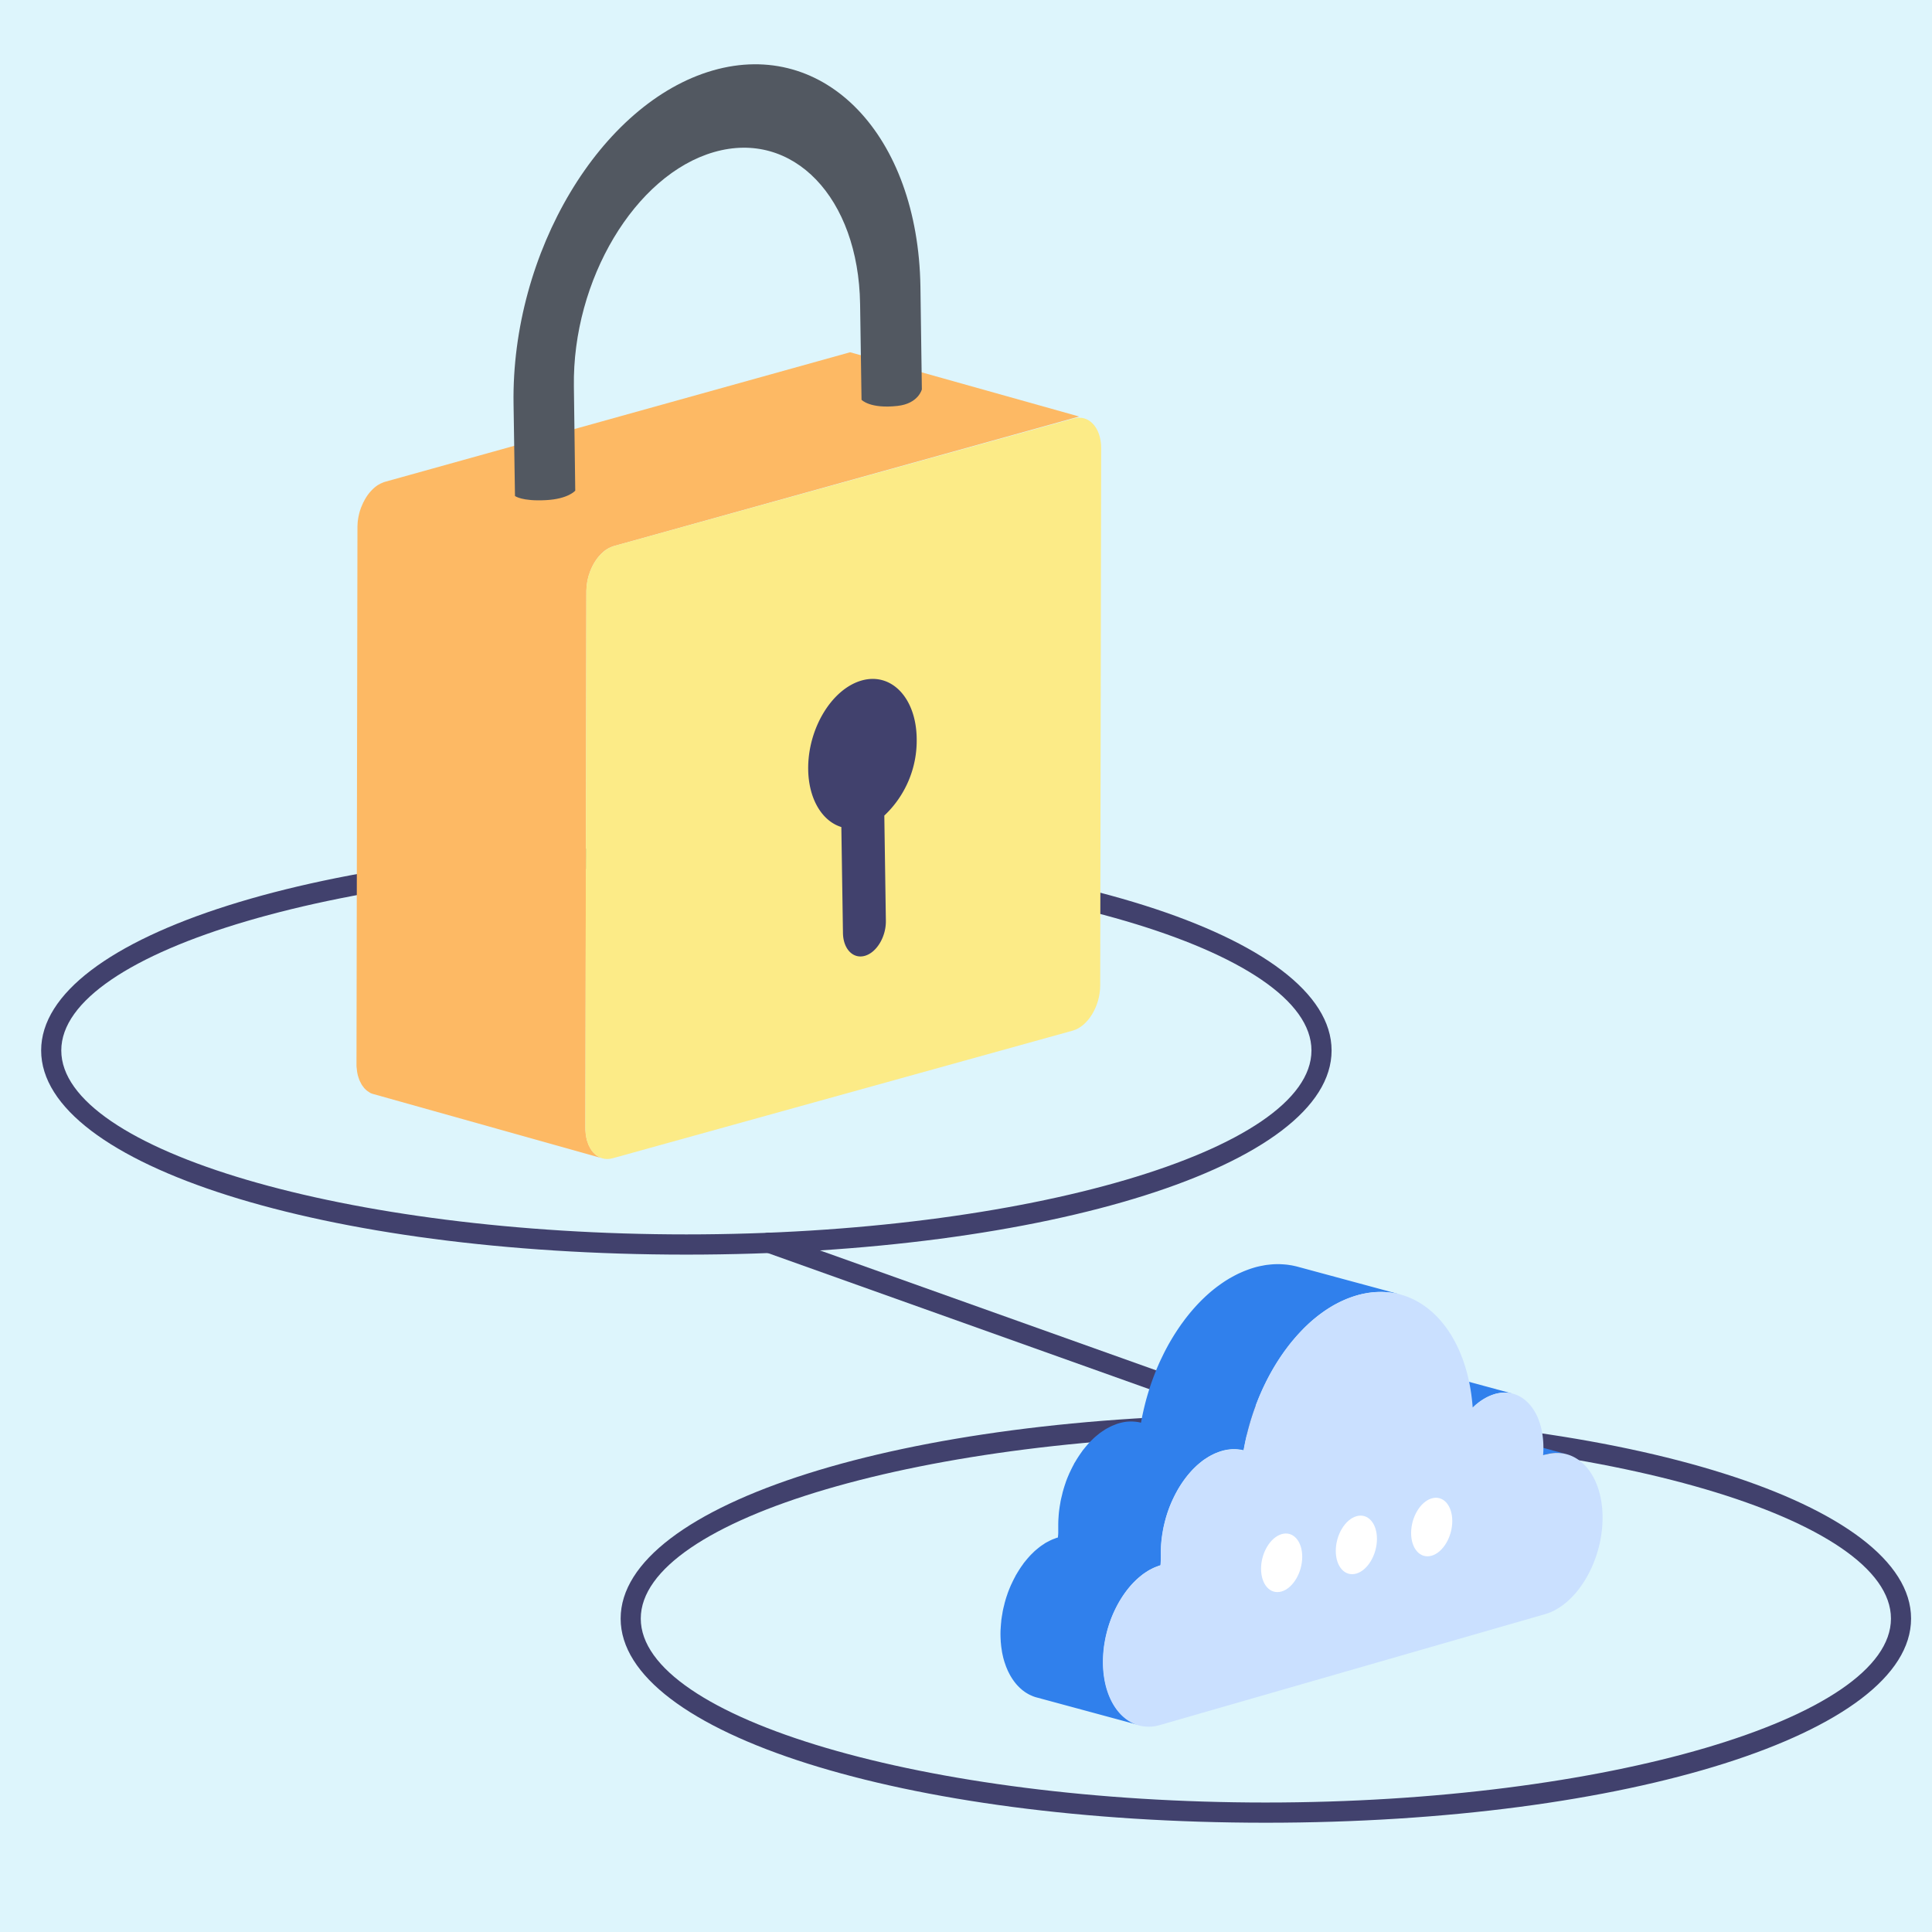
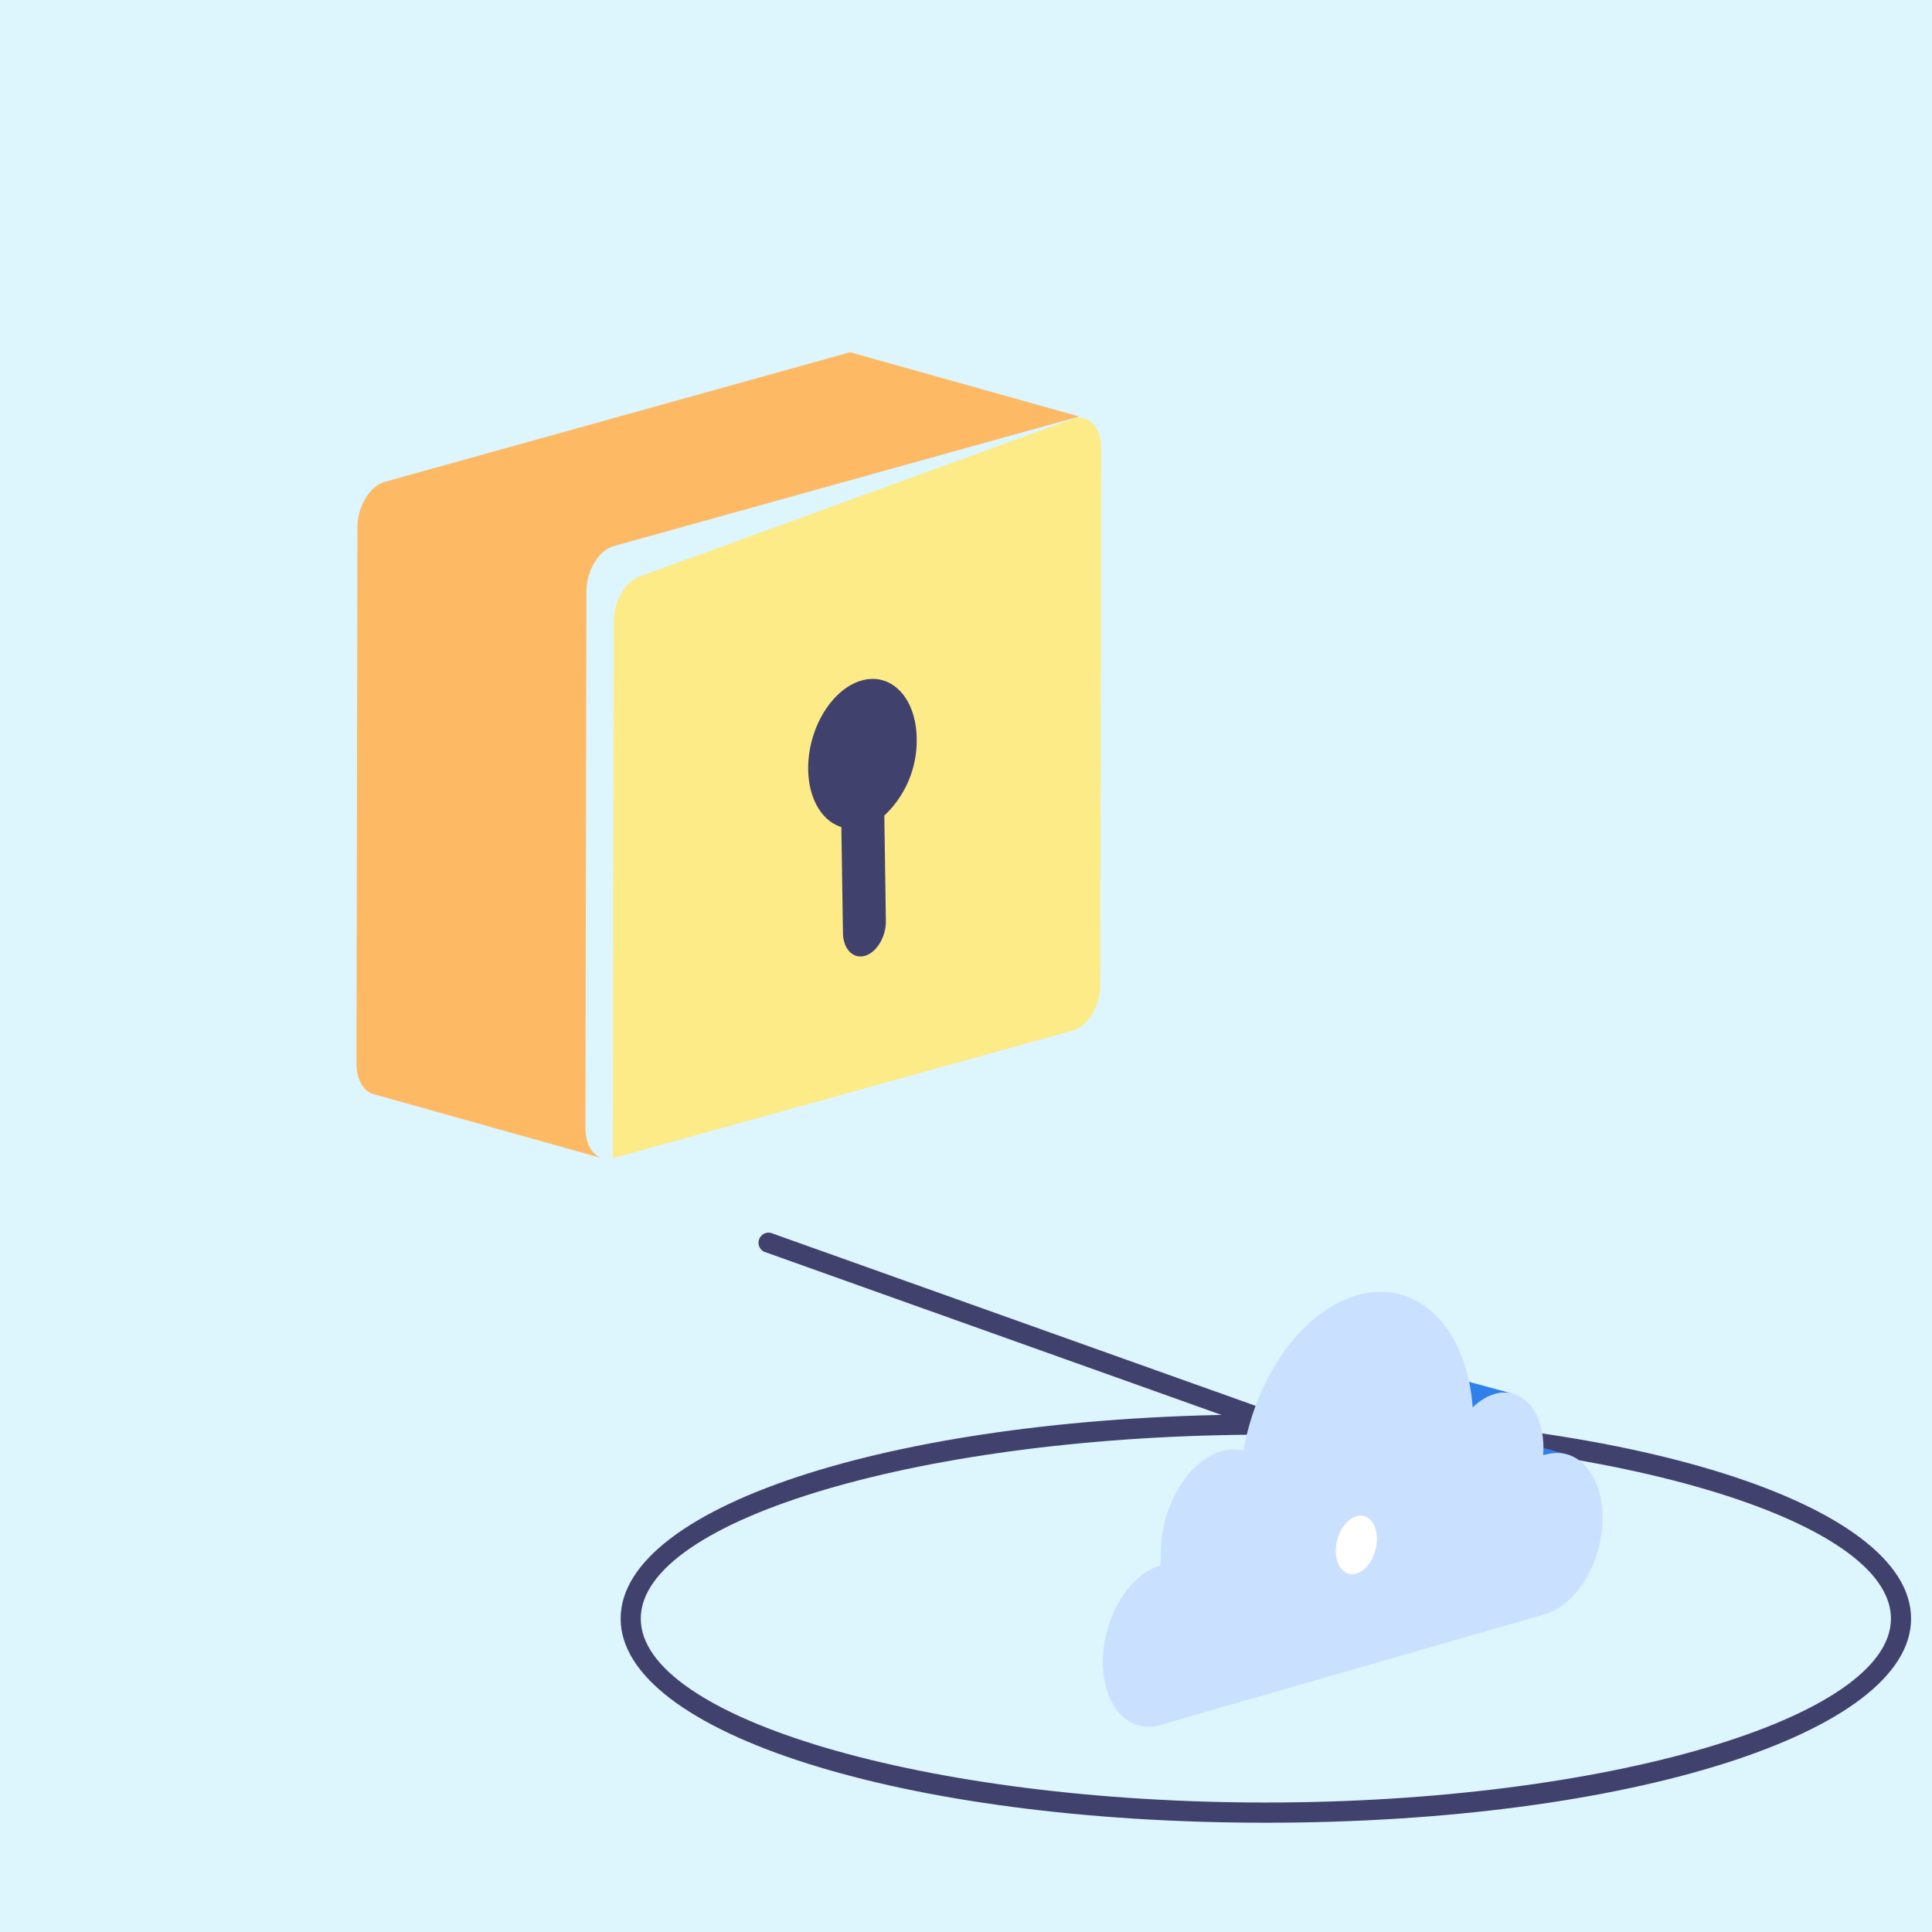
<svg xmlns="http://www.w3.org/2000/svg" width="220" height="220" viewBox="0 0 220 220">
  <defs>
    <style>.a{fill:#ddf5fc;}.b{fill:#41416d;}.c{fill:#3080ec;}.d{fill:#cae0ff;}.e{fill:#fff;}.f{fill:#fdb964;}.g{fill:#fceb87;}.h{fill:none;}.i{fill:#525861;}</style>
  </defs>
  <g transform="translate(-341.009 -707.871)">
    <rect class="a" width="220" height="220" transform="translate(341.009 707.871)" />
    <path class="b" d="M486.918,871.424a1.144,1.144,0,0,1-.3-.108l-58.637-20.923a1.15,1.15,0,0,1,1.063-2.039l58.638,20.92a1.153,1.153,0,0,1-.761,2.15Z" />
    <path class="b" d="M485.154,868.938c-41.2,0-73.471,10.211-73.471,23.244s32.274,23.246,73.471,23.246,73.472-10.213,73.472-23.246S526.354,868.938,485.154,868.938Zm0,44.189c-38.583,0-71.18-9.592-71.18-20.945s32.6-20.943,71.18-20.943,71.181,9.591,71.181,20.943S523.739,913.127,485.154,913.127Z" />
-     <path class="b" d="M419.166,804.245c-41.2,0-73.471,10.211-73.471,23.244s32.274,23.247,73.471,23.247,73.473-10.214,73.473-23.247S460.367,804.245,419.166,804.245Zm0,44.189c-38.583,0-71.179-9.592-71.179-20.945s32.6-20.942,71.179-20.942,71.181,9.59,71.181,20.942S457.751,848.434,419.166,848.434Z" />
    <path class="c" d="M507.71,870.3c-.11-.03-.22-.057-.332-.076-.063-.012-.127-.019-.19-.027l-.081-.011c-.133-.016-.266-.09-.4-.094-.038,0-.074-.053-.111-.053h-.109a4.23,4.23,0,0,0-.517.1c-.01,0-.018.038-.027.038s-.028.019-.044.023a5.165,5.165,0,0,0-.6.139l-.258.078,11.685,3.161.258-.072a5.133,5.133,0,0,1,.6-.13.2.2,0,0,1,.044-.007,4.4,4.4,0,0,1,.542-.046,1.022,1.022,0,0,1,.11,0,4.575,4.575,0,0,1,.514.027l.082.011a4.927,4.927,0,0,1,.52.1Z" />
    <path class="c" d="M509.322,867.626c.042-.034.084-.065.125-.095.065-.05.129-.1.2-.141a1.016,1.016,0,0,1,.136-.092l.192-.126c.036-.018.072-.041.11-.06a4.749,4.749,0,0,1,.421-.225c.013,0,.025-.012.036-.016a4.285,4.285,0,0,1,.461-.182c.072-.027.144-.05.22-.073a4.454,4.454,0,0,1,.56-.122,3.759,3.759,0,0,1,.457-.038c.032,0,.064,0,.095,0,.081,0,.163.008.242.015a2.545,2.545,0,0,1,.338.035,3.158,3.158,0,0,1,.374.072L501.6,863.411c-.091-.023-.186-.046-.281-.065-.03,0-.062,0-.093-.007-.112-.019-.224-.027-.337-.035-.048,0-.1-.015-.146-.015-.031,0-.065,0-.1,0h-.1a3.525,3.525,0,0,0-.44.038.025.025,0,0,0-.017,0,4.437,4.437,0,0,0-.56.118c-.057.019-.112.034-.167.053-.017,0-.036.016-.055.02-.153.053-.307.114-.459.182a.19.19,0,0,0-.034.019,4.751,4.751,0,0,0-.423.222c-.019.011-.038.018-.057.03l-.053.034c-.064.038-.127.08-.192.122l-.136.092c-.066.045-.131.1-.2.141-.042.034-.084.064-.126.1-.07.057-.138.114-.206.175-.035.031-.071.057-.1.088-.1.091-.2.183-.3.282l11.686,3.163c.1-.1.2-.194.3-.286.034-.03.068-.057.1-.088C509.184,867.74,509.252,867.683,509.322,867.626Z" />
-     <path class="c" d="M483,871.2c.057-.229.114-.454.174-.682.027-.1.056-.2.082-.294.063-.221.127-.438.193-.659.027-.084.052-.172.078-.259.1-.294.192-.591.294-.881.01-.022.017-.045.027-.072.1-.29.21-.575.322-.857.032-.084.067-.172.1-.256.1-.255.21-.51.32-.762.021-.049.042-.1.065-.149.152-.339.309-.674.472-1,.034-.072.069-.141.1-.206.167-.327.335-.651.512-.968l.125-.217c.091-.164.186-.324.279-.48.053-.088.108-.175.161-.263.089-.145.18-.289.271-.43.057-.088.114-.176.173-.264.091-.137.186-.278.281-.415.058-.08.115-.164.174-.248.1-.144.209-.285.313-.426l.154-.206c.169-.221.338-.435.512-.644.03-.038.064-.076.1-.114.14-.168.284-.336.43-.5.059-.065.12-.129.181-.2.125-.133.25-.267.377-.4l.19-.2q.21-.211.427-.411c.047-.046.092-.092.14-.137.191-.176.383-.343.578-.507l.137-.111c.154-.126.3-.247.461-.369l.2-.149c.14-.1.281-.206.421-.3.068-.05.137-.1.207-.141.161-.107.326-.213.491-.313.046-.026.089-.057.135-.083.18-.107.36-.21.542-.3l.038-.023c.194-.1.391-.2.588-.29.063-.03.127-.053.19-.084.135-.06.269-.118.408-.175.077-.03.155-.057.233-.088.123-.045.247-.091.372-.133.163-.057.326-.11.491-.156.226-.065.45-.122.674-.172.074-.015.148-.026.22-.042.149-.026.3-.057.445-.08l.2-.022c.172-.023.345-.042.516-.054l.25-.011c.152-.008.3-.012.455-.012.088,0,.175,0,.26.008.135,0,.268.011.4.023.086.008.171.011.255.023.144.015.282.038.423.061.072.011.144.019.216.034.214.038.425.088.632.141l-11.685-3.159c-.209-.057-.42-.1-.634-.145a.149.149,0,0,0-.044-.008c-.056-.011-.115-.019-.172-.026-.141-.023-.281-.046-.421-.061l-.254-.023c-.133-.008-.268-.019-.4-.023-.039,0-.079-.008-.121-.008s-.091,0-.138,0c-.15,0-.3,0-.454.008-.083,0-.167.007-.25.015-.171.012-.346.03-.518.053-.051,0-.1.008-.154.016a.137.137,0,0,0-.041.007c-.146.019-.295.05-.441.08-.075.012-.149.023-.225.042-.222.046-.448.1-.674.168-.138.042-.277.084-.415.129-.025.008-.051.02-.078.027-.121.042-.244.088-.368.133l-.235.092c-.137.053-.269.114-.4.171-.065.031-.129.058-.194.084-.2.092-.392.191-.588.294a.2.2,0,0,1-.038.019c-.182.1-.362.2-.54.3a.135.135,0,0,1-.029.015c-.036.023-.072.049-.108.069-.165.1-.33.205-.491.312-.07.046-.138.1-.207.141-.14.1-.28.2-.419.3-.068.05-.137.1-.205.152-.155.119-.309.24-.461.366-.045.038-.091.073-.136.111-.194.164-.387.335-.577.511-.049.041-.1.087-.142.133-.143.133-.287.27-.427.412-.065.064-.125.129-.19.194-.127.129-.252.263-.377.4-.059.065-.12.129-.18.2-.145.16-.289.328-.429.495-.034.039-.069.077-.1.119-.172.209-.341.423-.508.64-.011.015-.023.027-.034.042-.042.053-.08.11-.122.167-.1.138-.208.282-.313.423-.058.084-.115.168-.174.252q-.143.206-.279.411c-.059.088-.117.18-.174.267-.091.141-.183.282-.27.427-.055.088-.108.176-.163.267-.093.156-.186.312-.277.472-.034.061-.07.122-.106.183l-.021.042c-.176.317-.345.637-.51.964-.034.069-.068.138-.1.206-.163.332-.322.663-.474,1,0,.012-.011.023-.015.035-.017.038-.032.08-.049.118-.11.251-.217.5-.319.762l-.1.252c-.111.285-.219.571-.322.861-.006.019-.015.038-.021.057l-.006.012c-.1.293-.2.586-.292.884-.026.083-.053.171-.079.259-.067.217-.131.438-.194.659-.015.053-.032.107-.047.16s-.021.088-.033.13c-.06.228-.119.453-.174.682-.019.076-.036.148-.053.221-.072.3-.137.6-.2.9a.337.337,0,0,0-.01.046c-.045.228-.089.457-.129.686-.093-.023-.188-.046-.284-.065s-.179-.027-.268-.038a.278.278,0,0,1-.057-.008c-.129-.011-.258-.023-.389-.027-.049,0-.1,0-.149,0s-.078,0-.118,0c-.171.008-.342.019-.516.042a.155.155,0,0,1-.044.008l-.066.011a6.185,6.185,0,0,0-.611.137c-.072.023-.144.042-.218.069-.093.03-.182.072-.273.107s-.2.076-.294.118c-.131.057-.26.125-.389.194-.091.046-.184.091-.273.145a.482.482,0,0,0-.063.034c-.078.046-.152.1-.229.153-.133.087-.266.171-.4.27-.1.069-.19.149-.284.225-.126.1-.247.2-.368.309-.1.084-.186.175-.277.266-.116.111-.232.225-.342.347-.091.1-.178.2-.265.3-.108.126-.213.256-.319.385-.036.05-.078.092-.116.141-.051.069-.1.141-.146.21-.083.114-.165.229-.244.347s-.169.255-.253.387-.151.247-.224.373c-.032.053-.066.1-.1.156s-.055.115-.084.168c-.148.274-.286.552-.419.838-.026.057-.057.111-.083.168-.012.027-.019.053-.031.08-.14.316-.269.636-.387.968l0,.015h0c-.112.32-.215.648-.306.98,0,.015-.011.03-.015.045-.029.1-.047.206-.072.309-.053.21-.106.423-.152.636,0,.031-.013.058-.019.088-.021.1-.032.2-.049.3-.038.209-.074.419-.1.633-.005.045-.015.091-.02.133-.029.221-.048.442-.065.663,0,.038-.006.08-.007.122-.01.133-.02.271-.025.408-.006.168-.01.331-.01.5s0,.351,0,.522c0,.111,0,.217,0,.324,0,.05,0,.1-.005.145,0,.087-.012.171-.019.259-.006.057-.008.114-.017.171-.069.02-.137.038-.2.062-.09.03-.175.072-.262.1s-.182.069-.273.111c-.125.053-.249.122-.372.186-.083.042-.169.084-.251.134a.353.353,0,0,0-.055.027c-.074.045-.144.1-.216.148-.127.08-.254.164-.377.256-.091.068-.18.141-.27.213-.117.1-.235.19-.349.293-.089.08-.174.168-.259.252-.112.107-.221.213-.327.331-.085.092-.167.187-.25.282-.1.119-.2.241-.3.363-.034.045-.072.087-.108.133-.047.065-.093.133-.138.2-.08.111-.16.217-.236.332s-.159.243-.237.369-.146.233-.214.355c-.03.049-.064.1-.093.148s-.051.107-.078.16c-.142.259-.275.526-.4.8-.023.053-.053.1-.078.156-.009.023-.017.049-.028.072-.133.3-.258.618-.372.934l0,0-.023.08c-.1.274-.185.556-.263.842-.006.019-.012.034-.017.053-.027.1-.046.2-.071.3-.049.194-.1.388-.138.586-.006.031-.015.058-.021.088-.019.1-.03.2-.047.294-.034.194-.069.388-.093.583-.008.045-.017.087-.023.133-.009.08-.011.16-.019.24-.023.225-.042.45-.055.678,0,.065-.013.13-.015.2-.006.156-.01.308-.01.465,0,.27.01.537.027.8,0,.023,0,.05,0,.072.008.1.021.2.03.3.008.088.013.172.025.256.017.141.038.278.061.415.009.069.019.141.03.209.034.187.072.37.116.549,0,.016.005.035.009.05.047.194.1.385.159.568.017.061.04.114.059.171.042.126.084.248.129.37.027.068.055.133.084.2.043.1.087.21.134.309.033.068.067.133.1.2.047.091.095.183.144.274.038.065.076.13.116.191.051.087.1.167.155.247s.086.122.129.183.11.153.169.225c.046.057.093.114.139.168s.121.137.184.2c.047.049.1.1.146.148.064.065.132.126.2.183.051.046.1.092.153.134l.215.16c.053.038.1.076.159.11.076.05.156.1.235.141.052.031.1.061.156.088.089.046.18.087.273.126.046.019.089.042.137.061a4.2,4.2,0,0,0,.419.141h.007l11.685,3.163c-.144-.039-.286-.088-.425-.141-.045-.02-.091-.042-.136-.061-.091-.042-.184-.081-.273-.126-.053-.027-.1-.061-.158-.092-.077-.041-.157-.087-.233-.137-.055-.038-.106-.076-.159-.114-.072-.05-.144-.1-.215-.16-.051-.042-.1-.088-.153-.134-.069-.057-.133-.114-.2-.179-.051-.049-.1-.1-.148-.148-.062-.069-.125-.134-.183-.206-.048-.053-.094-.107-.139-.164-.059-.076-.114-.149-.171-.225-.041-.061-.085-.122-.127-.183-.053-.08-.1-.164-.155-.247-.04-.065-.078-.126-.116-.2-.049-.088-.1-.179-.144-.27-.034-.069-.069-.134-.1-.2q-.068-.155-.132-.309c-.027-.069-.057-.133-.084-.2-.045-.118-.087-.24-.129-.362-.019-.061-.042-.118-.061-.175-.056-.187-.11-.374-.157-.568,0-.019-.006-.034-.01-.05-.043-.179-.081-.362-.115-.548-.012-.069-.021-.141-.032-.214-.021-.133-.044-.27-.061-.411-.01-.084-.015-.172-.023-.26-.013-.125-.025-.247-.032-.373-.017-.263-.029-.526-.027-.8,0-.225.014-.446.025-.667s.03-.45.055-.675c.013-.126.024-.251.04-.373.026-.2.06-.393.1-.587.022-.126.041-.256.068-.381.04-.2.089-.393.138-.587.029-.115.055-.233.086-.347.079-.286.169-.572.265-.85.01-.023.015-.049.025-.076.112-.32.239-.633.372-.937.034-.077.072-.149.106-.225.125-.275.26-.542.4-.8l.171-.308c.07-.118.142-.237.216-.355s.156-.247.237-.365.154-.225.234-.332.165-.225.248-.331c.1-.126.2-.244.3-.366.083-.1.165-.191.25-.282.106-.115.214-.221.324-.332.088-.084.173-.167.262-.247.114-.1.232-.2.349-.294.089-.072.177-.149.268-.217.125-.092.252-.172.379-.256.089-.057.178-.121.27-.175s.166-.088.252-.133c.123-.065.246-.13.371-.187.09-.038.181-.072.272-.107.155-.061.309-.122.466-.167a.545.545,0,0,0,.008-.058c0-.038.006-.072.009-.11.008-.088.016-.175.019-.259a.364.364,0,0,0,0-.042c0-.034,0-.069,0-.1,0-.107,0-.217,0-.324,0-.175,0-.347,0-.526,0-.3.014-.606.034-.907,0-.038,0-.08.008-.122.019-.266.049-.529.085-.792.029-.214.065-.423.1-.633.024-.133.043-.263.07-.4.044-.214.1-.423.152-.637.028-.118.055-.236.085-.35.093-.332.194-.66.307-.98l.006-.015q.177-.5.385-.972c.038-.084.078-.164.116-.247q.2-.429.419-.835c.059-.111.118-.221.178-.328.074-.126.15-.247.226-.369s.165-.263.252-.389.162-.236.243-.347.175-.236.266-.35c.1-.134.208-.26.315-.385.089-.1.176-.2.265-.3.112-.122.228-.236.342-.347.093-.091.184-.182.278-.266.12-.107.245-.21.368-.309.094-.076.188-.156.285-.229.131-.1.264-.179.4-.266.1-.063.193-.128.292-.185s.182-.1.273-.149c.129-.065.258-.133.389-.194.1-.042.2-.076.292-.114a5.113,5.113,0,0,1,.493-.176,5.2,5.2,0,0,1,.609-.137l.068-.011a4.737,4.737,0,0,1,.558-.054h.121a4.345,4.345,0,0,1,.537.023.259.259,0,0,1,.055.008,4.329,4.329,0,0,1,.554.1c.042-.244.089-.488.137-.728.06-.3.127-.606.2-.9C482.961,871.342,482.98,871.273,483,871.2Z" />
    <path class="d" d="M495.522,855.378c6.88-1.982,12.525,3.666,13.187,12.793a5.983,5.983,0,0,1,2.51-1.555c3.067-.884,5.548,1.86,5.541,6.128,0,.282-.013.564-.036.842l.258-.072c3.593-1.037,6.523,2.2,6.514,7.2s-2.956,9.931-6.546,10.963L473.11,904.3c-3.591,1.037-6.521-2.207-6.512-7.2s2.956-9.932,6.546-10.964a10.386,10.386,0,0,0,.042-1.422c.01-5.3,3.109-10.491,6.922-11.587a4.754,4.754,0,0,1,2.5-.072C484.074,864.612,489.3,857.165,495.522,855.378Z" />
    <path class="e" d="M495.467,880.528c1.294-.378,2.341.785,2.337,2.587s-1.055,3.567-2.348,3.941-2.341-.781-2.339-2.588S494.173,880.9,495.467,880.528Z" />
-     <path class="e" d="M504.045,878.493c1.294-.378,2.341.785,2.337,2.587s-1.055,3.567-2.348,3.941-2.343-.785-2.339-2.588S502.749,878.866,504.045,878.493Z" />
-     <path class="e" d="M486.958,882.563c1.293-.374,2.34.785,2.337,2.587s-1.055,3.567-2.349,3.945-2.341-.786-2.339-2.592S485.664,882.936,486.958,882.563Z" />
    <path class="f" d="M407.7,836.85c-.015-.163-.03-.327-.03-.49l.111-61.174c0-.118.015-.252.023-.386a3.947,3.947,0,0,1,.043-.43.088.088,0,0,1,.008-.044,3.122,3.122,0,0,1,.081-.46.741.741,0,0,1,.037-.148c.023-.1.045-.193.074-.3a1.287,1.287,0,0,1,.059-.164c.03-.089.059-.193.089-.282.022-.044.044-.1.066-.163.045-.089.082-.193.133-.3.022-.045.044-.09.067-.134a4.5,4.5,0,0,1,.259-.475l.014-.03a6.75,6.75,0,0,1,.5-.683.308.308,0,0,0,.067-.074,4.272,4.272,0,0,1,.369-.356c.008-.015.015-.015.029-.03a2.894,2.894,0,0,1,.414-.311c.03-.015.074-.045.111-.059a.767.767,0,0,1,.17-.1c.044-.016.1-.045.148-.06a.953.953,0,0,1,.177-.074,1.164,1.164,0,0,1,.2-.075L463.89,755.3l-26.077-7.317-52.965,14.753a.343.343,0,0,1-.1.029c-.037.015-.067.03-.1.044a.958.958,0,0,0-.177.075c-.044.014-.1.044-.147.059-.052.03-.111.075-.17.1-.022.015-.037.015-.059.03s-.037.029-.052.029c-.141.1-.28.193-.414.312-.007.015-.015.015-.029.03-.126.1-.244.237-.362.356-.015.03-.037.03-.052.059,0,0-.007.015-.015.015a5.043,5.043,0,0,0-.5.683c-.008.014-.008.014-.015.014v.015a4.9,4.9,0,0,0-.258.475c-.016.015-.022.03-.037.045-.008.03-.022.059-.03.089-.045.1-.1.207-.133.312-.014.029-.03.059-.044.088s-.015.045-.023.06c-.037.089-.066.193-.1.282a.919.919,0,0,1-.044.119.1.1,0,0,1-.007.044c-.03.1-.052.193-.081.3-.008.044-.023.089-.03.134v.014a4.379,4.379,0,0,0-.089.461h0a.1.1,0,0,1-.007.044c-.022.148-.037.3-.044.445v.045c-.008.1-.015.223-.015.326l-.111,61.173c0,.1,0,.209.008.312a1.348,1.348,0,0,0,.022.178c.007.089.015.193.029.282.015.1.03.208.052.312.022.089.037.178.059.252.03.1.059.193.1.3a1.368,1.368,0,0,0,.081.223,1.906,1.906,0,0,0,.126.252,1.1,1.1,0,0,0,.1.193,1.225,1.225,0,0,0,.162.237c.036.045.074.1.118.164a1.668,1.668,0,0,0,.192.193,1.009,1.009,0,0,0,.133.118,1.747,1.747,0,0,0,.236.163c.045.03.081.06.126.089a1.837,1.837,0,0,0,.4.149l26.076,7.316a1.477,1.477,0,0,1-.406-.163.719.719,0,0,1-.118-.074,2.58,2.58,0,0,1-.244-.163c-.044-.03-.089-.089-.126-.119-.073-.074-.14-.134-.2-.193a1.656,1.656,0,0,0-.125-.163c-.052-.075-.1-.148-.155-.238-.037-.059-.067-.119-.1-.192-.044-.09-.088-.164-.125-.253s-.059-.163-.082-.237a2.815,2.815,0,0,1-.1-.282c-.015-.089-.036-.164-.059-.253-.015-.1-.037-.208-.052-.311S407.7,836.939,407.7,836.85Z" />
-     <path class="g" d="M463.291,755.522c1.714-.474,3.118,1.054,3.11,3.4l-.11,61.174c-.008,2.359-1.411,4.66-3.133,5.135l-52.367,14.529c-1.721.489-3.125-1.039-3.125-3.4l.111-61.174c.007-2.344,1.418-4.66,3.14-5.135Z" />
+     <path class="g" d="M463.291,755.522c1.714-.474,3.118,1.054,3.11,3.4l-.11,61.174c-.008,2.359-1.411,4.66-3.133,5.135l-52.367,14.529l.111-61.174c.007-2.344,1.418-4.66,3.14-5.135Z" />
    <path class="b" d="M439.1,785.368c3.4-.98,6.227,1.958,6.293,6.574a11.721,11.721,0,0,1-3.686,8.8l.177,11.977c.03,1.811-1.041,3.606-2.386,3.992s-2.467-.772-2.5-2.583l-.184-12.08c-2.172-.668-3.723-3.161-3.775-6.544C432.975,790.888,435.686,786.361,439.1,785.368Z" />
    <path class="h" d="M424.472,722.086c-10.2,2.939-18.335,16.533-18.12,30.291l.184,11.991,36.995-10.27-.185-12.377C443.132,727.964,434.666,719.148,424.472,722.086Z" />
    <path class="h" d="M407.127,803.71c.207,13.772,8.68,22.588,18.874,19.65s18.328-16.533,18.121-30.3l-.591-38.957-36.995,10.27Z" />
-     <path class="i" d="M406.358,751.887c-.184-12.14,6.974-24.116,15.964-26.7s16.444,5.18,16.628,17.3l.163,10.907s.961,1.054,4.1.7c2.386-.267,2.77-1.885,2.77-1.885l-.163-11.694c-.265-17.245-10.873-28.286-23.638-24.621-12.772,3.681-22.959,20.718-22.694,37.963l.163,10.492s.769.623,3.524.474c2.556-.132,3.339-1.082,3.339-1.082Z" />
  </g>
</svg>